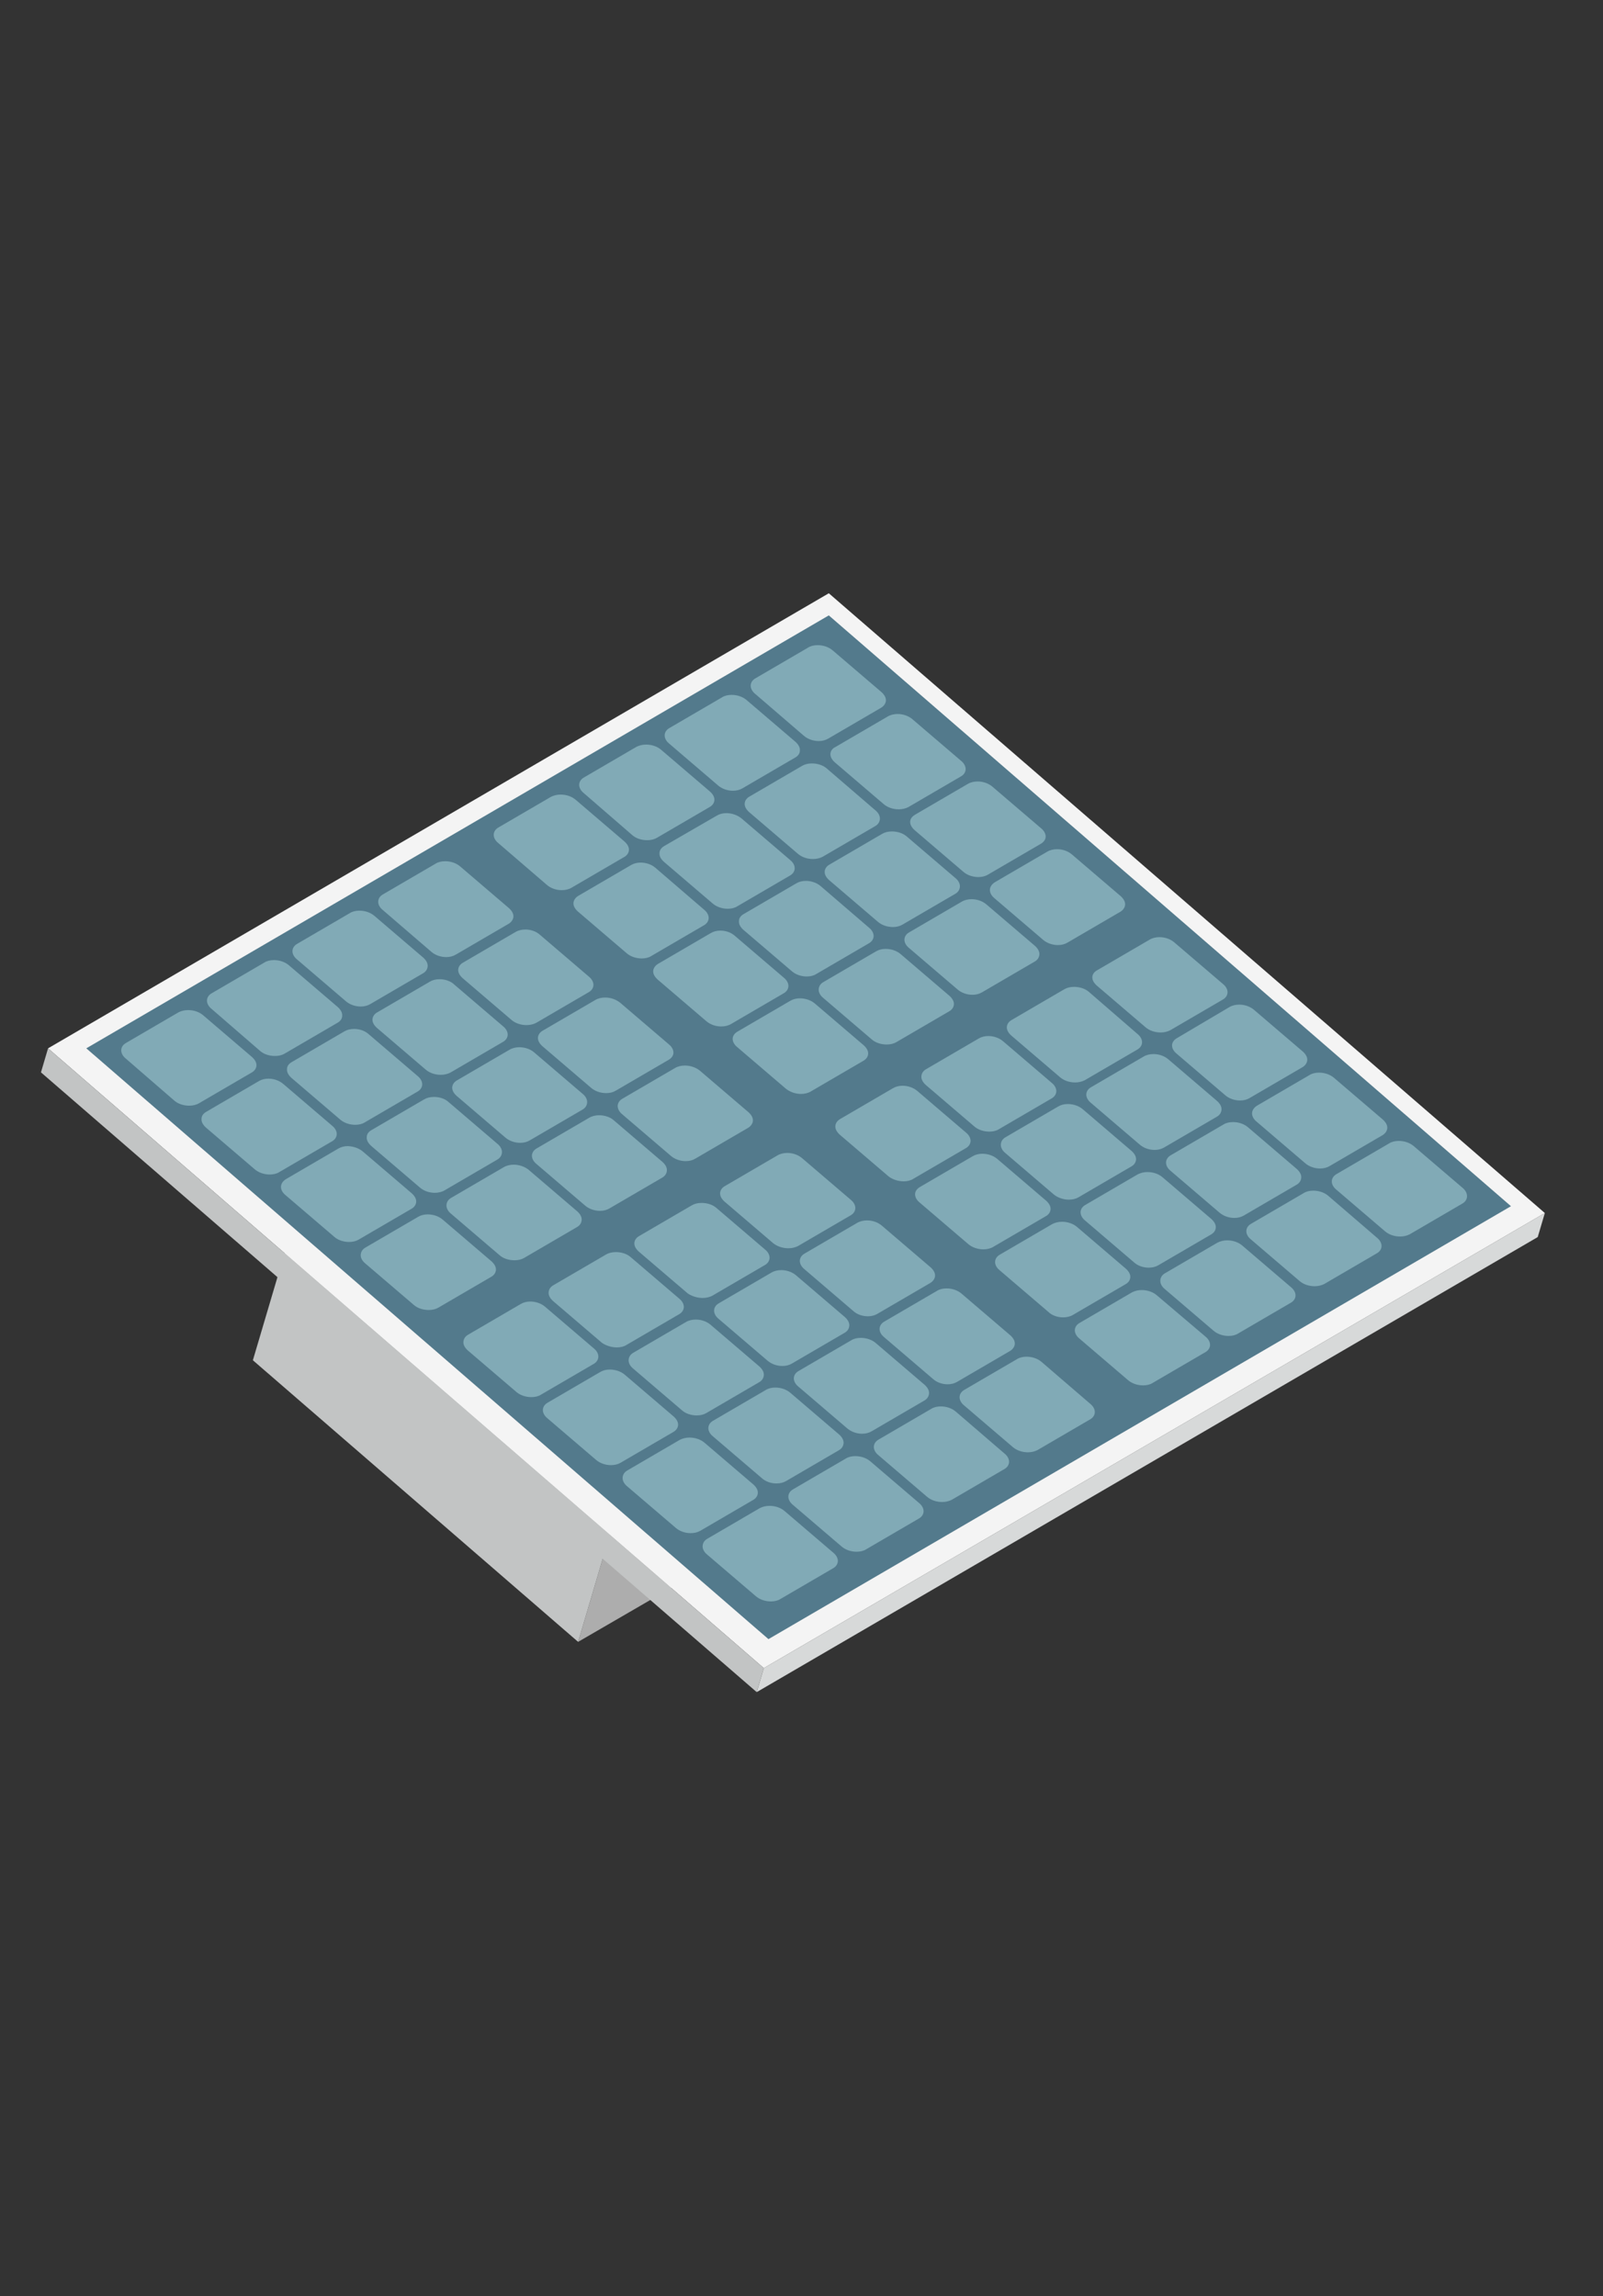
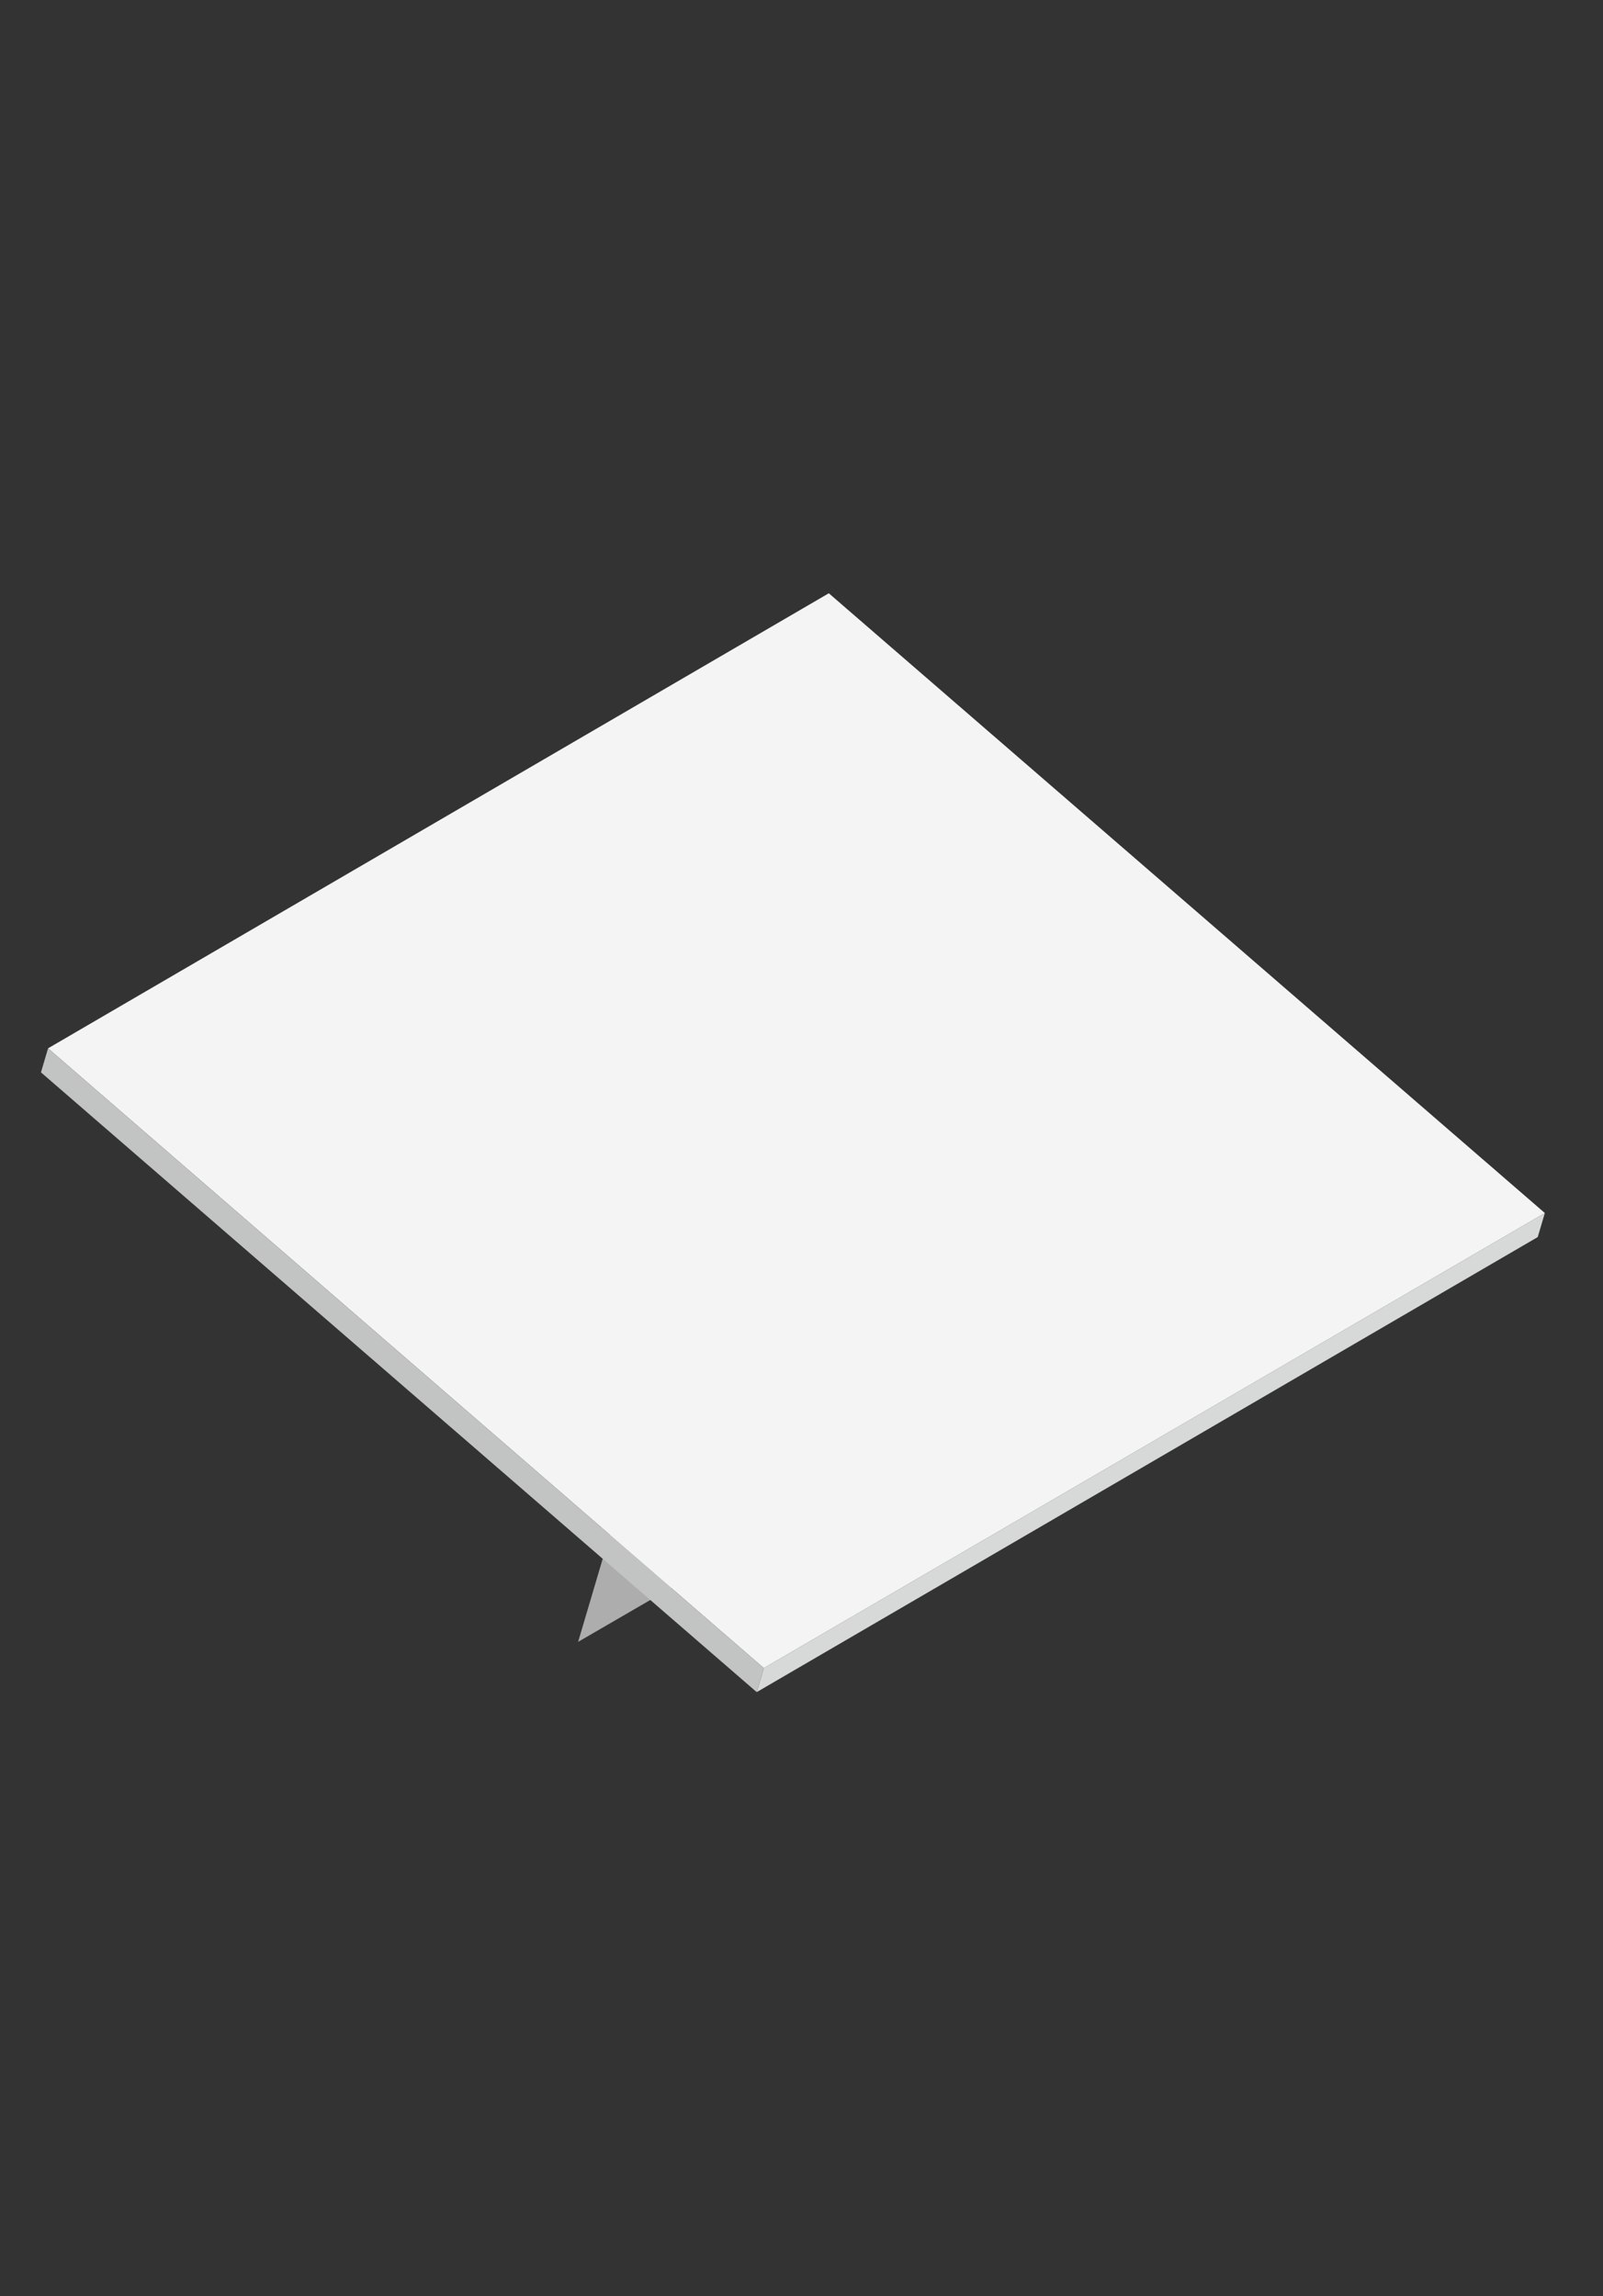
<svg xmlns="http://www.w3.org/2000/svg" version="1.1" id="レイヤー_1" x="0px" y="0px" viewBox="0 0 58.7 84.07" style="enable-background:new 0 0 58.7 84.07;" xml:space="preserve">
  <rect x="0" y="0" width="58.7" height="84.07" fill="#333333" stroke="none" />
  <style type="text/css">
	.st0{enable-background:new    ;}
	.st1{fill:#ADADAD;}
	.st2{fill:#F4F4F4;}
	.st3{fill:#345E7A;}
	.st4{fill:#C2C4C4;}
	.st5{fill:#D7D9D9;}
	.st6{fill:#537A8C;}
	.st7{opacity:0.5;fill:#B1DBE0;}
</style>
  <g id="_x31_1_1_">
    <g>
      <g>
        <g class="st0">
          <g>
            <polygon class="st1" points="21.17,60.11 47.83,44.65 49.12,40.29 22.46,55.75      " />
          </g>
          <polygon class="st2" points="37.21,29.98 49.12,40.29 22.46,55.75 10.55,45.44     " />
-           <polygon class="st3" points="48.56,40.18 37.21,30.35 11.19,45.44 22.54,55.26     " />
          <g>
-             <polygon class="st4" points="10.55,45.44 9.26,49.8 21.17,60.11 22.46,55.75      " />
-           </g>
+             </g>
        </g>
      </g>
      <g>
        <g>
          <g class="st0">
            <g>
              <polygon class="st5" points="27.71,61.95 56.31,45.29 56.57,44.41 27.97,61.07       " />
            </g>
            <polygon class="st2" points="30.35,21.72 56.57,44.41 27.97,61.07 1.76,38.38      " />
-             <polygon class="st6" points="55.33,44.16 30.35,22.53 3.16,38.38 28.14,60.01      " />
            <g>
              <polygon class="st4" points="1.76,38.38 1.5,39.26 27.71,61.95 27.97,61.07       " />
            </g>
          </g>
        </g>
-         <path class="st7" d="M13.29,42.16l1.79,1.53c0.11,0.1,0.17,0.21,0.16,0.32c-0.01,0.1-0.07,0.19-0.18,0.25l-1.92,1.12     c-0.1,0.06-0.22,0.09-0.36,0.09c-0.2,0-0.41-0.07-0.54-0.19l-1.79-1.53c-0.11-0.09-0.17-0.21-0.16-0.32     c0.01-0.1,0.07-0.19,0.18-0.26l1.92-1.12c0.1-0.06,0.22-0.09,0.35-0.09C12.95,41.97,13.15,42.04,13.29,42.16z M19.02,38.34     c-0.13,0-0.26,0.03-0.36,0.09l-1.92,1.12c-0.11,0.06-0.17,0.15-0.18,0.25c-0.01,0.11,0.05,0.22,0.16,0.32l1.79,1.53     c0.14,0.12,0.34,0.19,0.54,0.19h0c0.13,0,0.25-0.03,0.35-0.09l1.92-1.12c0.11-0.06,0.17-0.15,0.18-0.26     c0.01-0.11-0.05-0.23-0.16-0.32l-1.79-1.53C19.42,38.41,19.22,38.34,19.02,38.34z M15.89,40.16c-0.14,0-0.26,0.03-0.36,0.09     l-1.92,1.12c-0.11,0.06-0.18,0.15-0.18,0.26c-0.01,0.11,0.05,0.22,0.16,0.32l1.79,1.53c0.14,0.12,0.34,0.19,0.54,0.19     c0.13,0,0.26-0.03,0.36-0.09l1.92-1.12c0.11-0.06,0.17-0.15,0.18-0.26c0.01-0.11-0.05-0.23-0.16-0.32l-1.79-1.53     C16.29,40.22,16.09,40.16,15.89,40.16z M36.23,41.43L36.23,41.43c0.13,0,0.26-0.03,0.35-0.09l1.92-1.12     c0.11-0.06,0.17-0.15,0.18-0.25c0.01-0.11-0.05-0.23-0.16-0.32l-1.79-1.53c-0.14-0.12-0.34-0.19-0.54-0.19     c-0.13,0-0.25,0.03-0.35,0.09l-1.92,1.12c-0.11,0.06-0.17,0.15-0.18,0.26c-0.01,0.11,0.05,0.22,0.16,0.32l1.79,1.53     C35.82,41.36,36.02,41.43,36.23,41.43z M33.09,43.25c0.13,0,0.26-0.03,0.35-0.09l1.92-1.12c0.11-0.06,0.17-0.15,0.18-0.25     c0.01-0.11-0.05-0.23-0.16-0.32l-1.79-1.53c-0.14-0.12-0.34-0.19-0.54-0.19c-0.13,0-0.25,0.03-0.35,0.09l-1.92,1.12     c-0.11,0.06-0.18,0.15-0.19,0.26c-0.01,0.11,0.05,0.22,0.16,0.32l1.79,1.53C32.68,43.18,32.89,43.25,33.09,43.25z M22.16,36.52     c-0.13,0-0.26,0.03-0.36,0.09l-1.92,1.12c-0.11,0.06-0.17,0.15-0.18,0.25c-0.01,0.11,0.05,0.22,0.16,0.32l1.79,1.53     c0.14,0.12,0.34,0.19,0.55,0.19c0.13,0,0.25-0.03,0.35-0.09l1.92-1.12c0.11-0.06,0.18-0.15,0.19-0.25     c0.01-0.11-0.05-0.23-0.16-0.32l-1.79-1.53C22.56,36.59,22.36,36.52,22.16,36.52z M28.87,45.7c0.13,0,0.25-0.03,0.35-0.08     l1.92-1.12c0.11-0.06,0.17-0.15,0.18-0.25c0.01-0.11-0.05-0.23-0.16-0.32l-1.79-1.53c-0.14-0.12-0.34-0.19-0.54-0.19     c-0.13,0-0.26,0.03-0.36,0.09l-1.92,1.12c-0.11,0.06-0.17,0.15-0.18,0.25c-0.01,0.11,0.05,0.22,0.16,0.32l1.79,1.53     C28.46,45.63,28.66,45.7,28.87,45.7z M26.38,34.07c-0.13,0-0.25,0.03-0.35,0.09l-1.92,1.12c-0.11,0.06-0.18,0.16-0.19,0.26     c-0.01,0.11,0.05,0.22,0.16,0.32l1.79,1.53c0.14,0.12,0.34,0.19,0.54,0.19c0.13,0,0.26-0.03,0.36-0.09l1.92-1.12     c0.11-0.06,0.17-0.15,0.18-0.25c0.01-0.11-0.05-0.23-0.16-0.32l-1.79-1.53C26.78,34.14,26.58,34.07,26.38,34.07z M30.05,32.44     c-0.14-0.12-0.34-0.19-0.54-0.19c-0.13,0-0.25,0.03-0.35,0.09l-1.92,1.12c-0.11,0.06-0.18,0.15-0.18,0.26     c-0.01,0.11,0.05,0.22,0.16,0.32L29,35.56c0.14,0.12,0.34,0.19,0.54,0.19c0.13,0,0.26-0.03,0.35-0.09l1.92-1.12     c0.11-0.06,0.17-0.15,0.18-0.25c0.01-0.11-0.05-0.23-0.16-0.32L30.05,32.44z M32.98,34.93c-0.14-0.12-0.34-0.19-0.55-0.19     c-0.13,0-0.25,0.03-0.35,0.09l-1.92,1.12c-0.11,0.06-0.17,0.15-0.18,0.26c-0.01,0.11,0.05,0.23,0.16,0.32l1.79,1.53     c0.14,0.12,0.34,0.18,0.54,0.18c0.14,0,0.26-0.03,0.36-0.09l1.92-1.12c0.11-0.06,0.17-0.15,0.18-0.25     c0.01-0.11-0.05-0.22-0.16-0.32L32.98,34.93z M25.51,51.82c0.14,0,0.26-0.03,0.36-0.09l1.92-1.12c0.11-0.06,0.17-0.15,0.18-0.26     c0.01-0.11-0.05-0.22-0.16-0.32l-1.79-1.53c-0.14-0.12-0.34-0.19-0.54-0.19c-0.13,0-0.26,0.03-0.36,0.09l-1.92,1.12     c-0.11,0.06-0.17,0.15-0.18,0.26c-0.01,0.11,0.05,0.23,0.16,0.32l1.79,1.53C25.1,51.75,25.31,51.82,25.51,51.82z M22.37,53.64     L22.37,53.64c0.14,0,0.26-0.03,0.36-0.09l1.92-1.12c0.11-0.06,0.17-0.15,0.18-0.25c0.01-0.11-0.05-0.22-0.16-0.32l-1.79-1.53     c-0.14-0.12-0.34-0.19-0.55-0.19c-0.13,0-0.25,0.03-0.35,0.09l-1.92,1.12c-0.11,0.06-0.17,0.15-0.18,0.25     c-0.01,0.11,0.05,0.23,0.16,0.32l1.79,1.53C21.97,53.57,22.17,53.64,22.37,53.64z M29.33,40.05c0.13,0,0.26-0.03,0.36-0.09     l1.92-1.12c0.11-0.06,0.17-0.15,0.18-0.25c0.01-0.11-0.05-0.22-0.16-0.32l-1.79-1.53c-0.14-0.12-0.34-0.19-0.55-0.19     c-0.13,0-0.25,0.03-0.35,0.09l-1.92,1.12c-0.11,0.06-0.18,0.15-0.19,0.25c-0.01,0.11,0.05,0.23,0.16,0.32l1.79,1.53     C28.93,39.98,29.13,40.05,29.33,40.05z M21.94,40.83c-0.13,0-0.26,0.03-0.36,0.09l-1.92,1.12c-0.11,0.06-0.17,0.15-0.18,0.25     c-0.01,0.11,0.05,0.23,0.16,0.32l1.79,1.53c0.14,0.12,0.34,0.19,0.54,0.19c0.13,0,0.25-0.03,0.35-0.09l1.92-1.12     c0.11-0.06,0.17-0.15,0.18-0.26c0.01-0.11-0.05-0.22-0.16-0.32l-1.79-1.53C22.35,40.9,22.14,40.83,21.94,40.83z M25.08,39.01     c-0.13,0-0.26,0.03-0.36,0.09l-1.92,1.12c-0.11,0.06-0.17,0.15-0.18,0.25c-0.01,0.11,0.05,0.23,0.16,0.32l1.79,1.53     c0.14,0.12,0.34,0.19,0.54,0.19c0.13,0,0.25-0.03,0.35-0.09l1.92-1.12c0.11-0.06,0.18-0.16,0.19-0.26     c0.01-0.11-0.05-0.22-0.16-0.32l-1.79-1.53C25.48,39.08,25.28,39.01,25.08,39.01z M18.81,42.64c-0.13,0-0.26,0.03-0.36,0.09     l-1.92,1.12c-0.11,0.06-0.17,0.15-0.18,0.26c-0.01,0.11,0.05,0.23,0.16,0.32l1.79,1.53c0.14,0.12,0.34,0.18,0.54,0.18     c0.14,0,0.26-0.03,0.36-0.09l1.92-1.12c0.11-0.06,0.17-0.15,0.18-0.26c0.01-0.11-0.05-0.22-0.16-0.32l-1.79-1.53     C19.21,42.71,19.01,42.64,18.81,42.64z M15.66,44.46c-0.13,0-0.25,0.03-0.35,0.09l-1.92,1.12c-0.11,0.06-0.17,0.15-0.18,0.26     c-0.01,0.11,0.05,0.23,0.16,0.32l1.79,1.53c0.14,0.12,0.34,0.18,0.54,0.18c0.14,0,0.26-0.03,0.36-0.09l1.92-1.12     c0.11-0.06,0.17-0.15,0.18-0.25c0.01-0.11-0.05-0.22-0.16-0.32l-1.79-1.53C16.07,44.53,15.87,44.46,15.66,44.46z M45.85,40.74     c-0.01,0.11,0.05,0.23,0.16,0.32l1.79,1.53c0.14,0.12,0.34,0.19,0.54,0.19c0.13,0,0.25-0.03,0.35-0.09l1.92-1.12     c0.11-0.06,0.18-0.16,0.19-0.26c0.01-0.11-0.05-0.22-0.16-0.32l-1.79-1.53c-0.14-0.12-0.34-0.19-0.55-0.19     c-0.13,0-0.26,0.03-0.35,0.09l-1.92,1.12C45.92,40.55,45.86,40.64,45.85,40.74z M22.59,49.33c0.13,0,0.26-0.03,0.35-0.09     l1.92-1.12c0.11-0.06,0.17-0.15,0.18-0.25c0.01-0.11-0.05-0.23-0.16-0.32l-1.79-1.53c-0.14-0.12-0.34-0.18-0.54-0.18     c-0.13,0-0.26,0.03-0.36,0.09l-1.92,1.12c-0.11,0.06-0.17,0.15-0.18,0.26c-0.01,0.11,0.05,0.22,0.16,0.32l1.79,1.53     C22.18,49.26,22.39,49.33,22.59,49.33z M19.46,51.15c0.13,0,0.26-0.03,0.35-0.09l1.92-1.12c0.11-0.06,0.17-0.15,0.18-0.25     c0.01-0.11-0.05-0.23-0.16-0.32l-1.79-1.53c-0.14-0.12-0.34-0.19-0.54-0.19c-0.13,0-0.25,0.03-0.35,0.09l-1.92,1.12     c-0.11,0.06-0.17,0.15-0.18,0.26c-0.01,0.11,0.05,0.22,0.16,0.32l1.79,1.53C19.05,51.08,19.25,51.15,19.46,51.15z M28.65,50.01     c0.13,0,0.25-0.03,0.35-0.09l1.92-1.12c0.11-0.06,0.17-0.15,0.18-0.26c0.01-0.11-0.05-0.22-0.16-0.32l-1.79-1.53     c-0.14-0.12-0.34-0.19-0.54-0.19c-0.13,0-0.26,0.03-0.36,0.09l-1.92,1.12c-0.11,0.06-0.17,0.15-0.18,0.25     c-0.01,0.11,0.05,0.23,0.16,0.32l1.79,1.53C28.25,49.94,28.45,50.01,28.65,50.01z M25.73,47.52c0.13,0,0.25-0.03,0.35-0.08     L28,46.32c0.11-0.06,0.17-0.15,0.18-0.25c0.01-0.11-0.05-0.23-0.16-0.32l-1.79-1.53c-0.14-0.12-0.34-0.18-0.54-0.18     c-0.14,0-0.26,0.03-0.36,0.09l-1.92,1.12c-0.11,0.06-0.17,0.15-0.18,0.25c-0.01,0.11,0.05,0.22,0.16,0.32l1.79,1.53     C25.32,47.45,25.53,47.52,25.73,47.52z M29.44,26.94c0.14,0.12,0.34,0.19,0.54,0.19c0.13,0,0.25-0.03,0.35-0.09l1.92-1.12     c0.11-0.06,0.18-0.16,0.19-0.26c0.01-0.11-0.05-0.22-0.16-0.32l-1.79-1.53c-0.14-0.12-0.34-0.19-0.55-0.19     c-0.13,0-0.26,0.03-0.35,0.09l-1.92,1.12c-0.11,0.06-0.17,0.15-0.18,0.25c-0.01,0.11,0.05,0.23,0.16,0.32L29.44,26.94z      M23.16,30.58c0.14,0.12,0.34,0.18,0.54,0.18c0.14,0,0.26-0.03,0.36-0.09l1.92-1.12c0.11-0.06,0.17-0.15,0.18-0.25     c0.01-0.11-0.05-0.22-0.16-0.32l-1.79-1.53c-0.14-0.12-0.34-0.19-0.55-0.19c-0.13,0-0.25,0.03-0.35,0.08l-1.92,1.12     c-0.11,0.06-0.17,0.15-0.18,0.25c-0.01,0.11,0.05,0.23,0.16,0.32L23.16,30.58z M26.3,28.76c0.14,0.12,0.34,0.19,0.54,0.19     c0.13,0,0.25-0.03,0.35-0.09l1.92-1.12c0.11-0.06,0.18-0.15,0.18-0.26c0.01-0.11-0.05-0.22-0.16-0.32l-1.79-1.53     c-0.14-0.12-0.34-0.19-0.55-0.19c-0.13,0-0.26,0.03-0.35,0.09l-1.92,1.12c-0.11,0.06-0.17,0.15-0.18,0.25     c-0.01,0.11,0.05,0.23,0.16,0.32L26.3,28.76z M20.03,32.4c0.14,0.12,0.34,0.19,0.54,0.19c0.13,0,0.26-0.03,0.36-0.09l1.92-1.12     c0.11-0.06,0.17-0.15,0.18-0.25c0.01-0.11-0.05-0.22-0.16-0.32l-1.79-1.53c-0.14-0.12-0.34-0.19-0.55-0.19     c-0.13,0-0.25,0.03-0.35,0.08l-1.92,1.12c-0.11,0.06-0.17,0.15-0.18,0.25c-0.01,0.11,0.05,0.23,0.16,0.32L20.03,32.4z      M9.53,38.48c0.14,0.12,0.34,0.18,0.54,0.18c0.14,0,0.26-0.03,0.36-0.09l1.92-1.12c0.11-0.06,0.18-0.15,0.18-0.26     c0.01-0.11-0.05-0.22-0.16-0.32l-1.79-1.53c-0.14-0.12-0.34-0.19-0.55-0.19c-0.13,0-0.26,0.03-0.35,0.09l-1.92,1.12     c-0.11,0.06-0.17,0.15-0.18,0.25c-0.01,0.11,0.05,0.23,0.16,0.32L9.53,38.48z M12.67,36.66c0.14,0.12,0.34,0.19,0.54,0.19     c0.13,0,0.25-0.03,0.35-0.09l1.92-1.12c0.11-0.06,0.17-0.15,0.18-0.26c0.01-0.11-0.05-0.22-0.16-0.32l-1.79-1.53     c-0.14-0.12-0.34-0.19-0.55-0.19c-0.13,0-0.26,0.03-0.35,0.09l-1.92,1.12c-0.11,0.06-0.17,0.15-0.18,0.25     c-0.01,0.11,0.05,0.23,0.16,0.32L12.67,36.66z M15.8,34.85c0.14,0.12,0.34,0.19,0.54,0.19c0.13,0,0.25-0.03,0.35-0.09l1.92-1.12     c0.11-0.06,0.18-0.16,0.19-0.26c0.01-0.11-0.05-0.22-0.16-0.32l-1.79-1.53c-0.14-0.12-0.34-0.19-0.55-0.19     c-0.13,0-0.26,0.03-0.35,0.09l-1.92,1.12c-0.11,0.06-0.17,0.15-0.18,0.25c-0.01,0.11,0.05,0.23,0.16,0.32L15.8,34.85z      M36.25,32.56c-0.01,0.11,0.05,0.23,0.16,0.32l1.79,1.53c0.14,0.12,0.34,0.19,0.54,0.19c0.13,0,0.25-0.03,0.35-0.09l1.92-1.12     c0.11-0.06,0.18-0.16,0.19-0.26c0.01-0.11-0.05-0.22-0.16-0.32l-1.79-1.53c-0.14-0.12-0.34-0.19-0.54-0.19     c-0.13,0-0.26,0.03-0.36,0.09l-1.92,1.12C36.32,32.37,36.26,32.46,36.25,32.56z M42.92,38.25c-0.01,0.11,0.05,0.23,0.16,0.32     l1.79,1.53c0.14,0.12,0.34,0.19,0.54,0.19c0.13,0,0.25-0.03,0.35-0.09l1.92-1.12c0.11-0.06,0.18-0.16,0.19-0.26     c0.01-0.11-0.05-0.22-0.16-0.32l-1.79-1.53c-0.14-0.12-0.34-0.19-0.54-0.19c-0.13,0-0.26,0.03-0.36,0.09L43.11,38     C43,38.06,42.93,38.15,42.92,38.25z M40,35.76c-0.01,0.11,0.05,0.22,0.16,0.32l1.79,1.53c0.14,0.12,0.34,0.19,0.55,0.19     c0.13,0,0.25-0.03,0.35-0.08l1.92-1.12c0.11-0.06,0.17-0.15,0.18-0.25c0.01-0.11-0.05-0.23-0.16-0.32l-1.79-1.53     c-0.14-0.12-0.34-0.19-0.54-0.19c-0.13,0-0.26,0.03-0.36,0.09l-1.92,1.12C40.08,35.57,40.01,35.66,40,35.76z M45.2,44.59     c0.13,0,0.25-0.03,0.35-0.09l1.92-1.12c0.11-0.06,0.17-0.15,0.18-0.26c0.01-0.11-0.05-0.22-0.16-0.32l-1.79-1.53     c-0.14-0.12-0.34-0.19-0.55-0.19c-0.13,0-0.26,0.03-0.35,0.09l-1.92,1.12c-0.11,0.06-0.17,0.15-0.18,0.25     c-0.01,0.11,0.05,0.23,0.16,0.32l1.79,1.53C44.8,44.52,45,44.59,45.2,44.59z M30.41,27.59c-0.01,0.11,0.05,0.22,0.16,0.32     l1.79,1.53c0.14,0.12,0.34,0.19,0.55,0.19c0.13,0,0.25-0.03,0.35-0.08l1.92-1.12c0.11-0.06,0.17-0.15,0.18-0.25     c0.01-0.11-0.05-0.23-0.16-0.32l-1.79-1.53c-0.14-0.12-0.34-0.19-0.54-0.19c-0.13,0-0.26,0.03-0.36,0.09l-1.92,1.12     C30.48,27.4,30.42,27.49,30.41,27.59z M33.33,30.07c-0.01,0.11,0.05,0.22,0.16,0.32l1.79,1.53c0.14,0.12,0.34,0.19,0.55,0.19     c0.13,0,0.25-0.03,0.35-0.09l1.92-1.12c0.11-0.06,0.18-0.15,0.19-0.25c0.01-0.11-0.05-0.23-0.16-0.32l-1.79-1.53     c-0.14-0.12-0.34-0.19-0.54-0.19c-0.13,0-0.26,0.03-0.36,0.09l-1.92,1.12C33.4,29.89,33.34,29.97,33.33,30.07z M6.39,40.3     c0.14,0.12,0.34,0.18,0.54,0.18c0.13,0,0.26-0.03,0.36-0.09l1.92-1.12c0.11-0.06,0.17-0.15,0.18-0.25     c0.01-0.11-0.05-0.22-0.16-0.32l-1.79-1.53c-0.14-0.12-0.34-0.19-0.55-0.19c-0.13,0-0.25,0.03-0.35,0.08l-1.92,1.12     c-0.11,0.06-0.17,0.15-0.18,0.25c-0.01,0.11,0.05,0.23,0.16,0.32L6.39,40.3z M45.49,45.6c-0.14-0.12-0.34-0.19-0.55-0.19     c-0.13,0-0.25,0.03-0.35,0.08l-1.92,1.12c-0.11,0.06-0.17,0.15-0.18,0.26c-0.01,0.11,0.05,0.23,0.16,0.32l1.79,1.53     c0.14,0.12,0.34,0.19,0.55,0.19h0c0.13,0,0.26-0.03,0.35-0.09l1.92-1.12c0.11-0.06,0.17-0.15,0.18-0.25     c0.01-0.11-0.05-0.23-0.16-0.32L45.49,45.6z M31.87,53.5c-0.14-0.12-0.34-0.19-0.55-0.19c-0.13,0-0.26,0.03-0.35,0.09l-1.92,1.12     c-0.11,0.06-0.17,0.15-0.18,0.25c-0.01,0.11,0.05,0.23,0.16,0.32l1.79,1.53c0.14,0.12,0.34,0.19,0.55,0.19     c0.13,0,0.26-0.03,0.35-0.09l1.92-1.12c0.11-0.06,0.17-0.15,0.18-0.25c0.01-0.11-0.05-0.23-0.16-0.32L31.87,53.5z M35,51.68     c-0.14-0.12-0.34-0.19-0.55-0.19c-0.13,0-0.26,0.03-0.35,0.09l-1.92,1.12c-0.11,0.06-0.17,0.15-0.18,0.25     c-0.01,0.11,0.05,0.23,0.16,0.32l1.79,1.53c0.14,0.12,0.34,0.19,0.55,0.19c0.13,0,0.25-0.03,0.35-0.08l1.92-1.12     c0.11-0.06,0.17-0.15,0.18-0.25c0.01-0.11-0.05-0.23-0.16-0.32L35,51.68z M38.14,49.86c-0.14-0.12-0.34-0.19-0.55-0.19     c-0.13,0-0.26,0.03-0.35,0.09l-1.92,1.12c-0.11,0.06-0.17,0.15-0.18,0.25c-0.01,0.11,0.05,0.23,0.16,0.32l1.79,1.53     c0.14,0.12,0.34,0.19,0.55,0.19c0.13,0,0.25-0.03,0.35-0.08l1.92-1.12c0.11-0.06,0.17-0.15,0.18-0.25     c0.01-0.11-0.05-0.23-0.16-0.32L38.14,49.86z M53.56,43.49l-1.79-1.53c-0.14-0.12-0.34-0.19-0.55-0.19     c-0.13,0-0.26,0.03-0.35,0.09l-1.92,1.12c-0.11,0.06-0.17,0.15-0.18,0.25c-0.01,0.11,0.05,0.23,0.16,0.32l1.79,1.53     c0.14,0.12,0.34,0.19,0.55,0.19c0.13,0,0.25-0.03,0.35-0.08l1.92-1.12c0.11-0.06,0.17-0.15,0.18-0.25     C53.73,43.7,53.67,43.58,53.56,43.49z M48.64,43.78c-0.14-0.12-0.34-0.19-0.55-0.19c-0.13,0-0.26,0.03-0.35,0.09l-1.92,1.12     c-0.11,0.06-0.17,0.15-0.18,0.25c-0.01,0.11,0.05,0.23,0.16,0.32l1.79,1.53c0.14,0.12,0.34,0.19,0.55,0.19     c0.13,0,0.25-0.03,0.35-0.08l1.92-1.12c0.11-0.06,0.17-0.15,0.18-0.25c0.01-0.11-0.05-0.23-0.16-0.32L48.64,43.78z M42.06,46.41     c0.14,0,0.26-0.03,0.36-0.09l1.92-1.12c0.11-0.06,0.17-0.15,0.18-0.25c0.01-0.11-0.05-0.22-0.16-0.32l-1.79-1.53     c-0.14-0.12-0.34-0.19-0.55-0.19c-0.13,0-0.25,0.03-0.35,0.08l-1.92,1.12c-0.11,0.06-0.17,0.15-0.18,0.25     c-0.01,0.11,0.05,0.23,0.16,0.32l1.79,1.53C41.66,46.34,41.86,46.41,42.06,46.41z M42.36,47.42c-0.14-0.12-0.34-0.19-0.55-0.19     c-0.13,0-0.25,0.03-0.35,0.08l-1.92,1.12c-0.11,0.06-0.17,0.15-0.18,0.25c-0.01,0.11,0.05,0.23,0.16,0.32l1.79,1.53     c0.14,0.12,0.34,0.19,0.55,0.19c0.13,0,0.26-0.03,0.35-0.09l1.92-1.12c0.11-0.06,0.17-0.15,0.18-0.25     c0.01-0.11-0.05-0.23-0.16-0.32L42.36,47.42z M28.73,55.32c-0.14-0.12-0.34-0.19-0.55-0.19c-0.13,0-0.25,0.03-0.35,0.08     l-1.92,1.12c-0.11,0.06-0.17,0.15-0.18,0.26c-0.01,0.11,0.05,0.23,0.16,0.32l1.79,1.53c0.14,0.12,0.34,0.19,0.55,0.19     c0.13,0,0.26-0.03,0.35-0.09l1.92-1.12c0.11-0.06,0.17-0.15,0.18-0.25c0.01-0.11-0.05-0.23-0.16-0.32L28.73,55.32z M23.46,31.58     c-0.13,0-0.25,0.03-0.35,0.09l-1.92,1.12c-0.11,0.06-0.18,0.16-0.19,0.26c-0.01,0.11,0.05,0.22,0.16,0.32l1.79,1.53     c0.14,0.12,0.34,0.19,0.55,0.19c0.13,0,0.26-0.03,0.35-0.09l1.92-1.12c0.11-0.06,0.17-0.15,0.18-0.25     c0.01-0.11-0.05-0.23-0.16-0.32L24,31.77C23.86,31.65,23.66,31.58,23.46,31.58z M30.27,28.13c-0.14-0.12-0.34-0.18-0.54-0.18     c-0.14,0-0.26,0.03-0.36,0.09l-1.92,1.12c-0.11,0.06-0.17,0.15-0.18,0.25c-0.01,0.11,0.05,0.22,0.16,0.32l1.79,1.53     c0.14,0.12,0.34,0.19,0.55,0.19c0.13,0,0.25-0.03,0.35-0.08l1.92-1.12c0.11-0.06,0.17-0.15,0.18-0.26     c0.01-0.11-0.05-0.23-0.16-0.32L30.27,28.13z M19.24,34.03c-0.13,0-0.26,0.03-0.36,0.09l-1.92,1.12     c-0.11,0.06-0.17,0.15-0.18,0.25c-0.01,0.11,0.05,0.22,0.16,0.32l1.79,1.53c0.14,0.12,0.34,0.19,0.55,0.19     c0.13,0,0.25-0.03,0.35-0.08l1.92-1.12c0.11-0.06,0.17-0.15,0.18-0.25c0.01-0.11-0.05-0.23-0.16-0.32l-1.79-1.53     C19.64,34.1,19.44,34.03,19.24,34.03z M26.6,29.77c-0.13,0-0.25,0.03-0.35,0.09l-1.92,1.11c-0.11,0.06-0.18,0.16-0.18,0.26     c-0.01,0.11,0.05,0.22,0.16,0.32l1.79,1.53c0.14,0.12,0.34,0.19,0.55,0.19c0.13,0,0.26-0.03,0.35-0.09l1.92-1.12     c0.11-0.06,0.17-0.15,0.18-0.25c0.01-0.11-0.05-0.23-0.16-0.32l-1.79-1.53C27,29.84,26.8,29.77,26.6,29.77z M16.1,35.85     c-0.14,0-0.26,0.03-0.36,0.09l-1.92,1.12c-0.11,0.06-0.17,0.15-0.18,0.25c-0.01,0.11,0.05,0.22,0.16,0.32l1.79,1.53     c0.14,0.12,0.34,0.19,0.55,0.19c0.13,0,0.25-0.03,0.35-0.08l1.92-1.12c0.11-0.06,0.17-0.15,0.18-0.25     c0.01-0.11-0.05-0.23-0.16-0.32l-1.79-1.53C16.51,35.92,16.3,35.85,16.1,35.85z M9.83,39.49c-0.13,0-0.25,0.03-0.35,0.09     l-1.92,1.12c-0.11,0.06-0.18,0.15-0.18,0.26c-0.01,0.11,0.05,0.22,0.16,0.32l1.79,1.53c0.14,0.12,0.34,0.19,0.55,0.19     c0.13,0,0.26-0.03,0.35-0.09l1.92-1.12c0.11-0.06,0.17-0.15,0.18-0.25c0.01-0.11-0.05-0.23-0.16-0.32l-1.79-1.53     C10.23,39.56,10.03,39.49,9.83,39.49z M12.97,37.67c-0.14,0-0.26,0.03-0.36,0.09l-1.92,1.12c-0.11,0.06-0.18,0.15-0.18,0.26     c-0.01,0.11,0.05,0.22,0.16,0.32l1.79,1.53c0.14,0.12,0.34,0.19,0.55,0.19c0.13,0,0.26-0.03,0.35-0.09l1.92-1.12     c0.11-0.06,0.17-0.15,0.18-0.25c0.01-0.11-0.05-0.23-0.16-0.32l-1.79-1.53C13.37,37.74,13.17,37.67,12.97,37.67z M42.28,42.1     c0.13,0,0.25-0.03,0.35-0.09l1.92-1.12c0.11-0.06,0.17-0.15,0.18-0.26c0.01-0.11-0.05-0.22-0.16-0.32l-1.79-1.53     c-0.14-0.12-0.34-0.19-0.54-0.19c-0.13,0-0.26,0.03-0.36,0.09l-1.92,1.12c-0.11,0.06-0.17,0.15-0.18,0.25     c-0.01,0.11,0.05,0.23,0.16,0.32l1.79,1.53C41.88,42.03,42.08,42.1,42.28,42.1z M39.14,43.92c0.14,0,0.26-0.03,0.36-0.09     l1.92-1.12c0.11-0.06,0.17-0.15,0.18-0.25c0.01-0.11-0.05-0.22-0.16-0.32l-1.79-1.53c-0.14-0.12-0.34-0.19-0.55-0.19     c-0.13,0-0.25,0.03-0.35,0.09l-1.92,1.12c-0.11,0.06-0.17,0.15-0.18,0.26c-0.01,0.11,0.05,0.23,0.16,0.32l1.79,1.53     C38.74,43.85,38.94,43.92,39.14,43.92z M36.01,45.74c0.13,0,0.26-0.03,0.36-0.09l1.92-1.12c0.11-0.06,0.17-0.15,0.18-0.25     c0.01-0.11-0.05-0.22-0.16-0.32l-1.79-1.53c-0.14-0.12-0.34-0.19-0.55-0.19c-0.13,0-0.25,0.03-0.35,0.09l-1.92,1.12     c-0.11,0.06-0.18,0.15-0.19,0.25c-0.01,0.11,0.05,0.23,0.16,0.32l1.79,1.53C35.6,45.67,35.81,45.74,36.01,45.74z M36.12,33.11     c-0.14-0.12-0.34-0.19-0.54-0.19c-0.13,0-0.26,0.03-0.36,0.09l-1.92,1.12c-0.11,0.06-0.17,0.15-0.18,0.25     c-0.01,0.11,0.05,0.23,0.16,0.32l1.79,1.53c0.14,0.12,0.34,0.19,0.54,0.19c0.13,0,0.25-0.03,0.35-0.09l1.92-1.12     c0.11-0.06,0.17-0.15,0.18-0.26c0.01-0.11-0.05-0.22-0.16-0.32L36.12,33.11z M33.2,30.62c-0.14-0.12-0.34-0.18-0.54-0.18     c-0.14,0-0.26,0.03-0.36,0.09l-1.92,1.12c-0.11,0.06-0.17,0.15-0.18,0.25c-0.01,0.11,0.05,0.22,0.16,0.32l1.79,1.53     c0.14,0.12,0.34,0.19,0.55,0.19c0.13,0,0.25-0.03,0.35-0.09l1.92-1.12c0.11-0.06,0.17-0.15,0.18-0.26     c0.01-0.11-0.05-0.23-0.16-0.32L33.2,30.62z M39.87,36.31c-0.14-0.12-0.34-0.18-0.54-0.18c-0.14,0-0.26,0.03-0.36,0.09     l-1.92,1.12c-0.11,0.06-0.17,0.15-0.18,0.25c-0.01,0.11,0.05,0.22,0.16,0.32l1.79,1.53c0.14,0.12,0.34,0.19,0.55,0.19     c0.13,0,0.25-0.03,0.35-0.08l1.92-1.12c0.11-0.06,0.17-0.15,0.18-0.25c0.01-0.11-0.05-0.23-0.16-0.32L39.87,36.31z M28.43,54.31     c0.14,0,0.26-0.03,0.36-0.09l1.92-1.12c0.11-0.06,0.17-0.15,0.18-0.26c0.01-0.11-0.05-0.22-0.16-0.32l-1.79-1.53     c-0.14-0.12-0.34-0.19-0.55-0.19c-0.13,0-0.26,0.03-0.35,0.09l-1.92,1.12c-0.11,0.06-0.17,0.15-0.18,0.25     c-0.01,0.11,0.05,0.23,0.16,0.32l1.79,1.53C28.03,54.24,28.23,54.31,28.43,54.31z M38.93,48.23c0.13,0,0.26-0.03,0.36-0.09     l1.92-1.12c0.11-0.06,0.17-0.15,0.18-0.25c0.01-0.11-0.05-0.22-0.16-0.32l-1.79-1.53c-0.14-0.12-0.34-0.19-0.55-0.19     c-0.13,0-0.25,0.03-0.35,0.08l-1.92,1.12c-0.11,0.06-0.17,0.15-0.18,0.25c-0.01,0.11,0.05,0.23,0.16,0.32l1.79,1.53     C38.52,48.16,38.73,48.23,38.93,48.23z M34.7,50.68c0.13,0,0.25-0.03,0.35-0.09l1.92-1.12c0.11-0.06,0.18-0.16,0.19-0.26     c0.01-0.11-0.05-0.22-0.16-0.32l-1.79-1.53c-0.14-0.12-0.34-0.19-0.55-0.19c-0.13,0-0.26,0.03-0.35,0.09l-1.92,1.12     c-0.11,0.06-0.17,0.15-0.18,0.25c-0.01,0.11,0.05,0.23,0.16,0.32l1.79,1.53C34.3,50.61,34.5,50.68,34.7,50.68z M31.57,52.49     c0.13,0,0.25-0.03,0.35-0.09l1.92-1.12c0.11-0.06,0.17-0.15,0.18-0.26c0.01-0.11-0.05-0.22-0.16-0.32l-1.79-1.53     c-0.14-0.12-0.34-0.19-0.55-0.19c-0.13,0-0.26,0.03-0.35,0.09l-1.92,1.12c-0.11,0.06-0.17,0.15-0.18,0.25     c-0.01,0.11,0.05,0.23,0.16,0.32l1.79,1.53C31.17,52.42,31.37,52.49,31.57,52.49z M25.29,56.13c0.14,0,0.26-0.03,0.36-0.09     l1.92-1.12c0.11-0.06,0.17-0.15,0.18-0.25c0.01-0.11-0.05-0.22-0.16-0.32l-1.79-1.53c-0.14-0.12-0.34-0.19-0.55-0.19     c-0.13,0-0.25,0.03-0.35,0.08l-1.92,1.12c-0.11,0.06-0.17,0.15-0.18,0.26c-0.01,0.11,0.05,0.23,0.16,0.32l1.79,1.53     C24.89,56.06,25.09,56.13,25.29,56.13z M31.78,48.19c0.13,0,0.25-0.03,0.35-0.09l1.92-1.12c0.11-0.06,0.18-0.16,0.19-0.26     c0.01-0.11-0.05-0.22-0.16-0.32l-1.79-1.53c-0.14-0.12-0.34-0.19-0.54-0.19c-0.13,0-0.26,0.03-0.36,0.09l-1.92,1.12     c-0.11,0.06-0.17,0.15-0.18,0.25c-0.01,0.11,0.05,0.23,0.16,0.32L31.25,48C31.38,48.12,31.58,48.19,31.78,48.19z" />
      </g>
    </g>
  </g>
</svg>